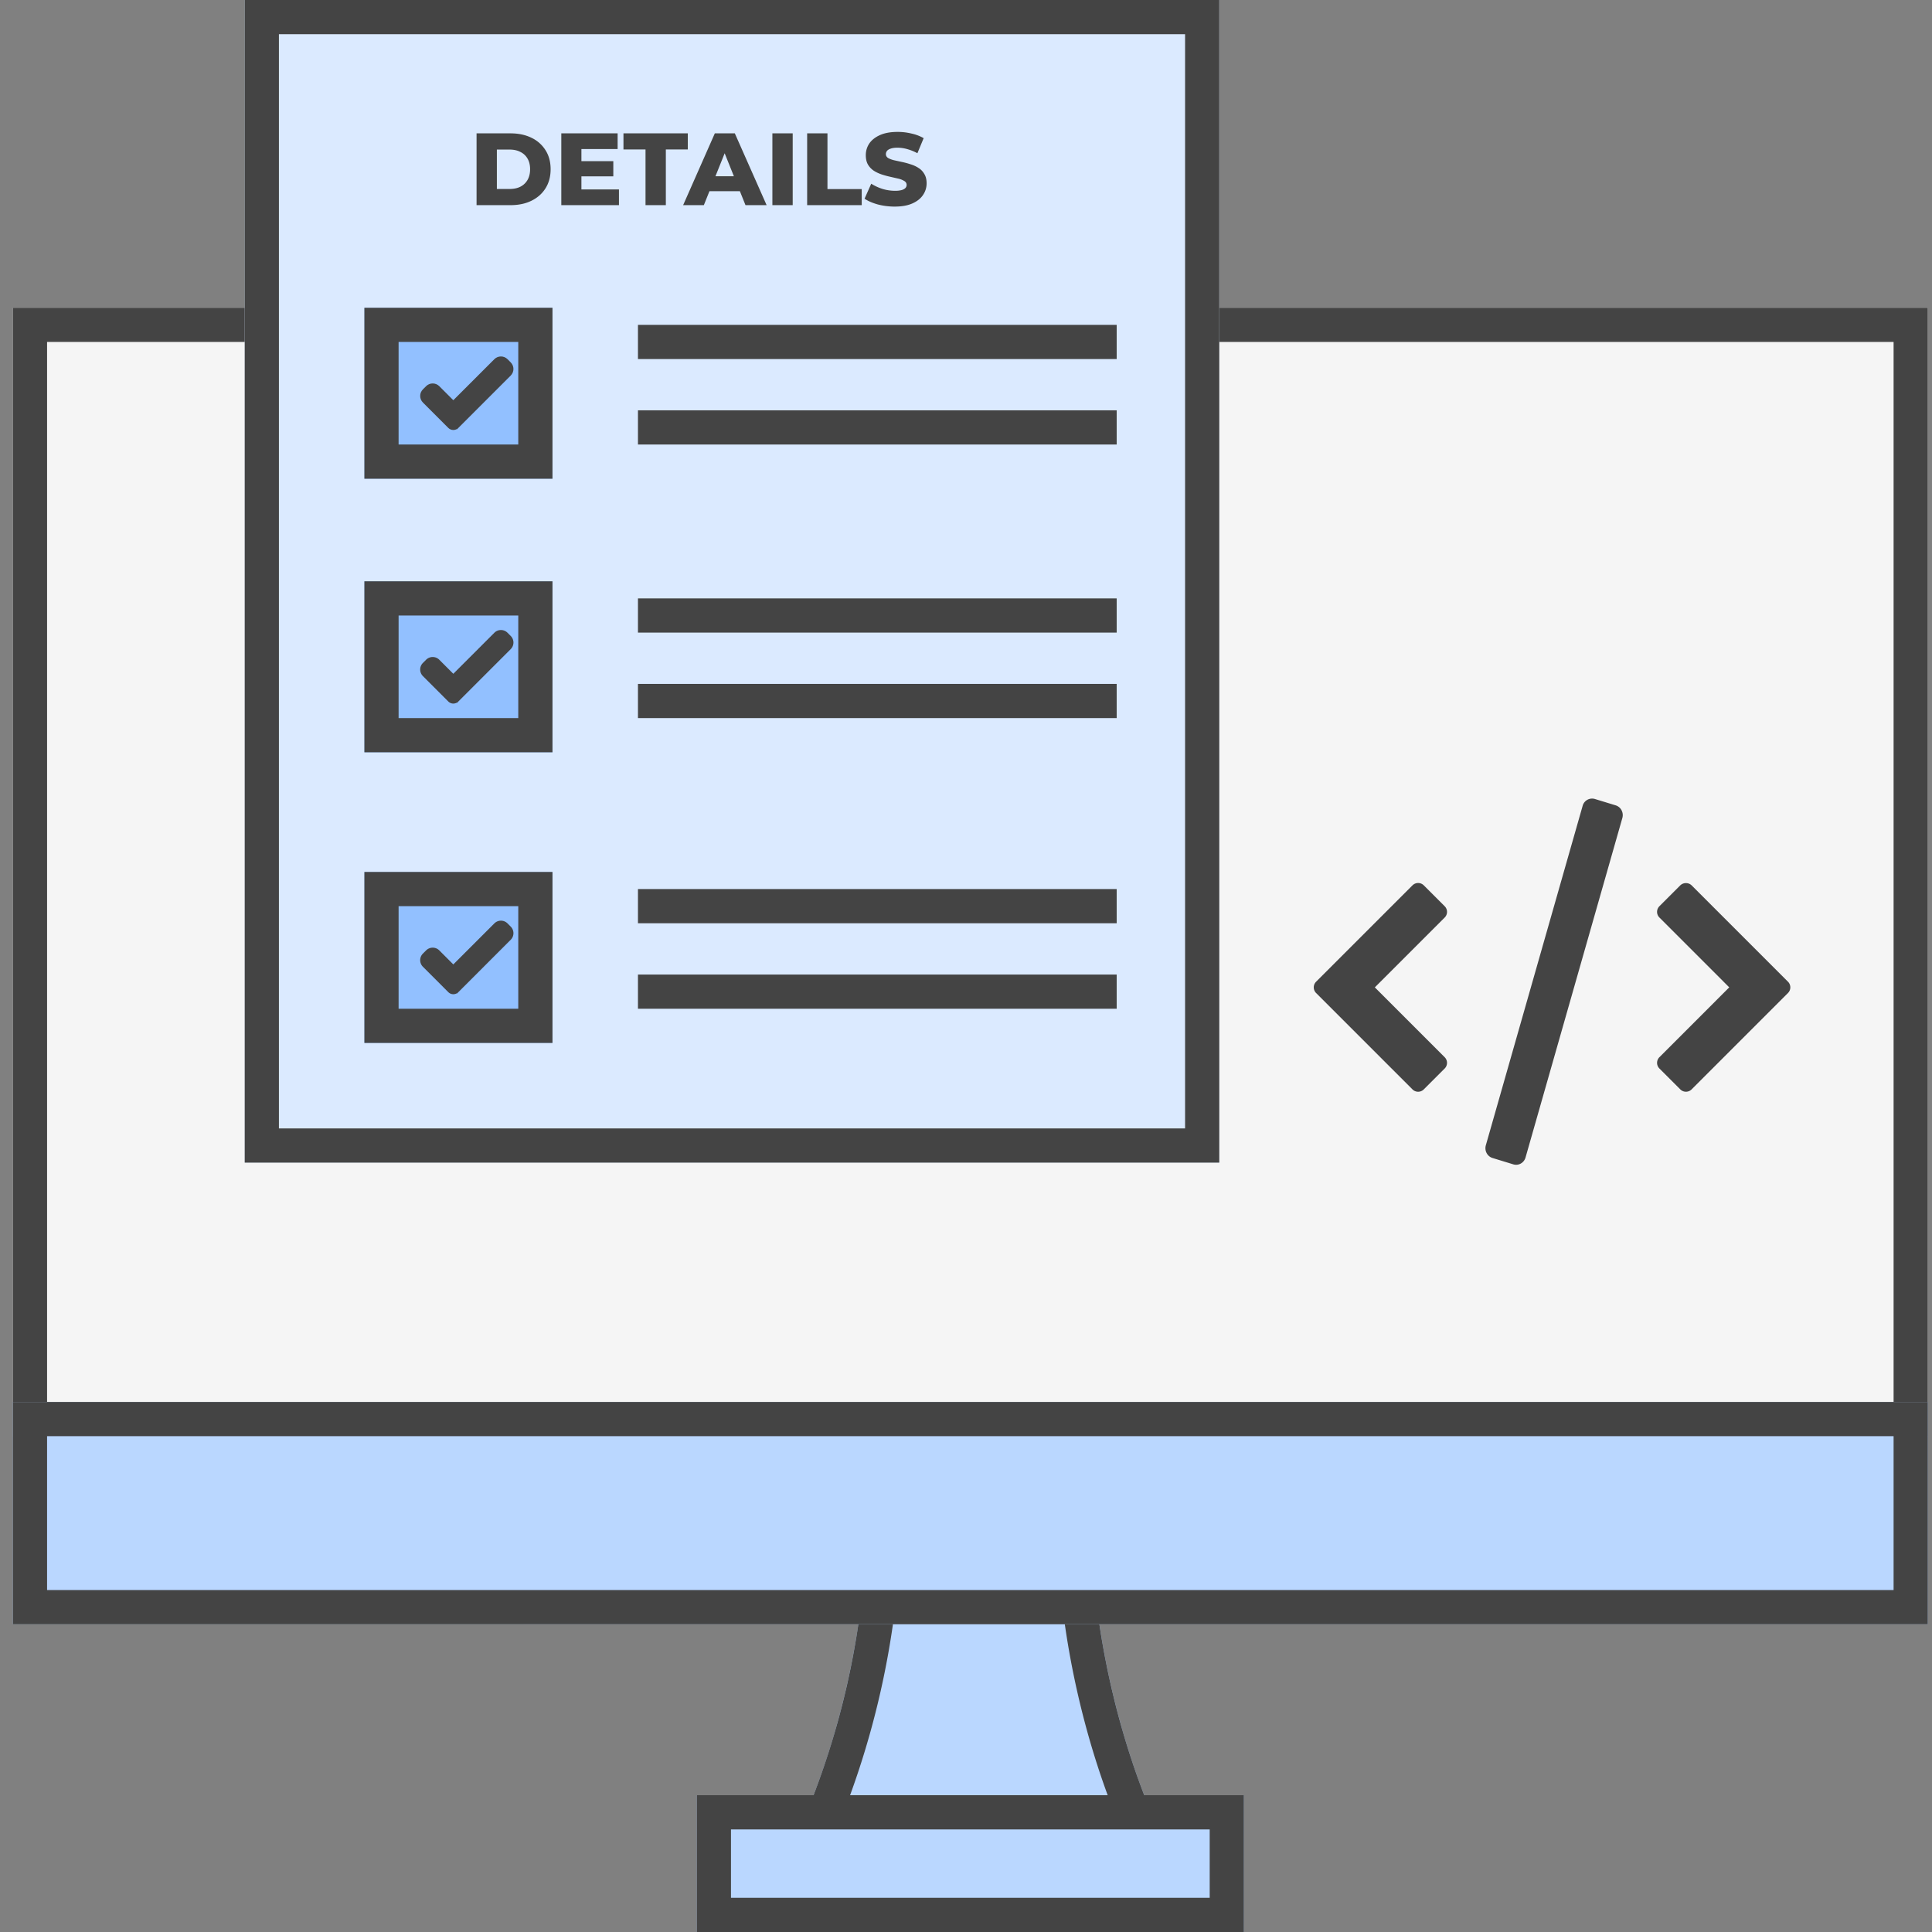
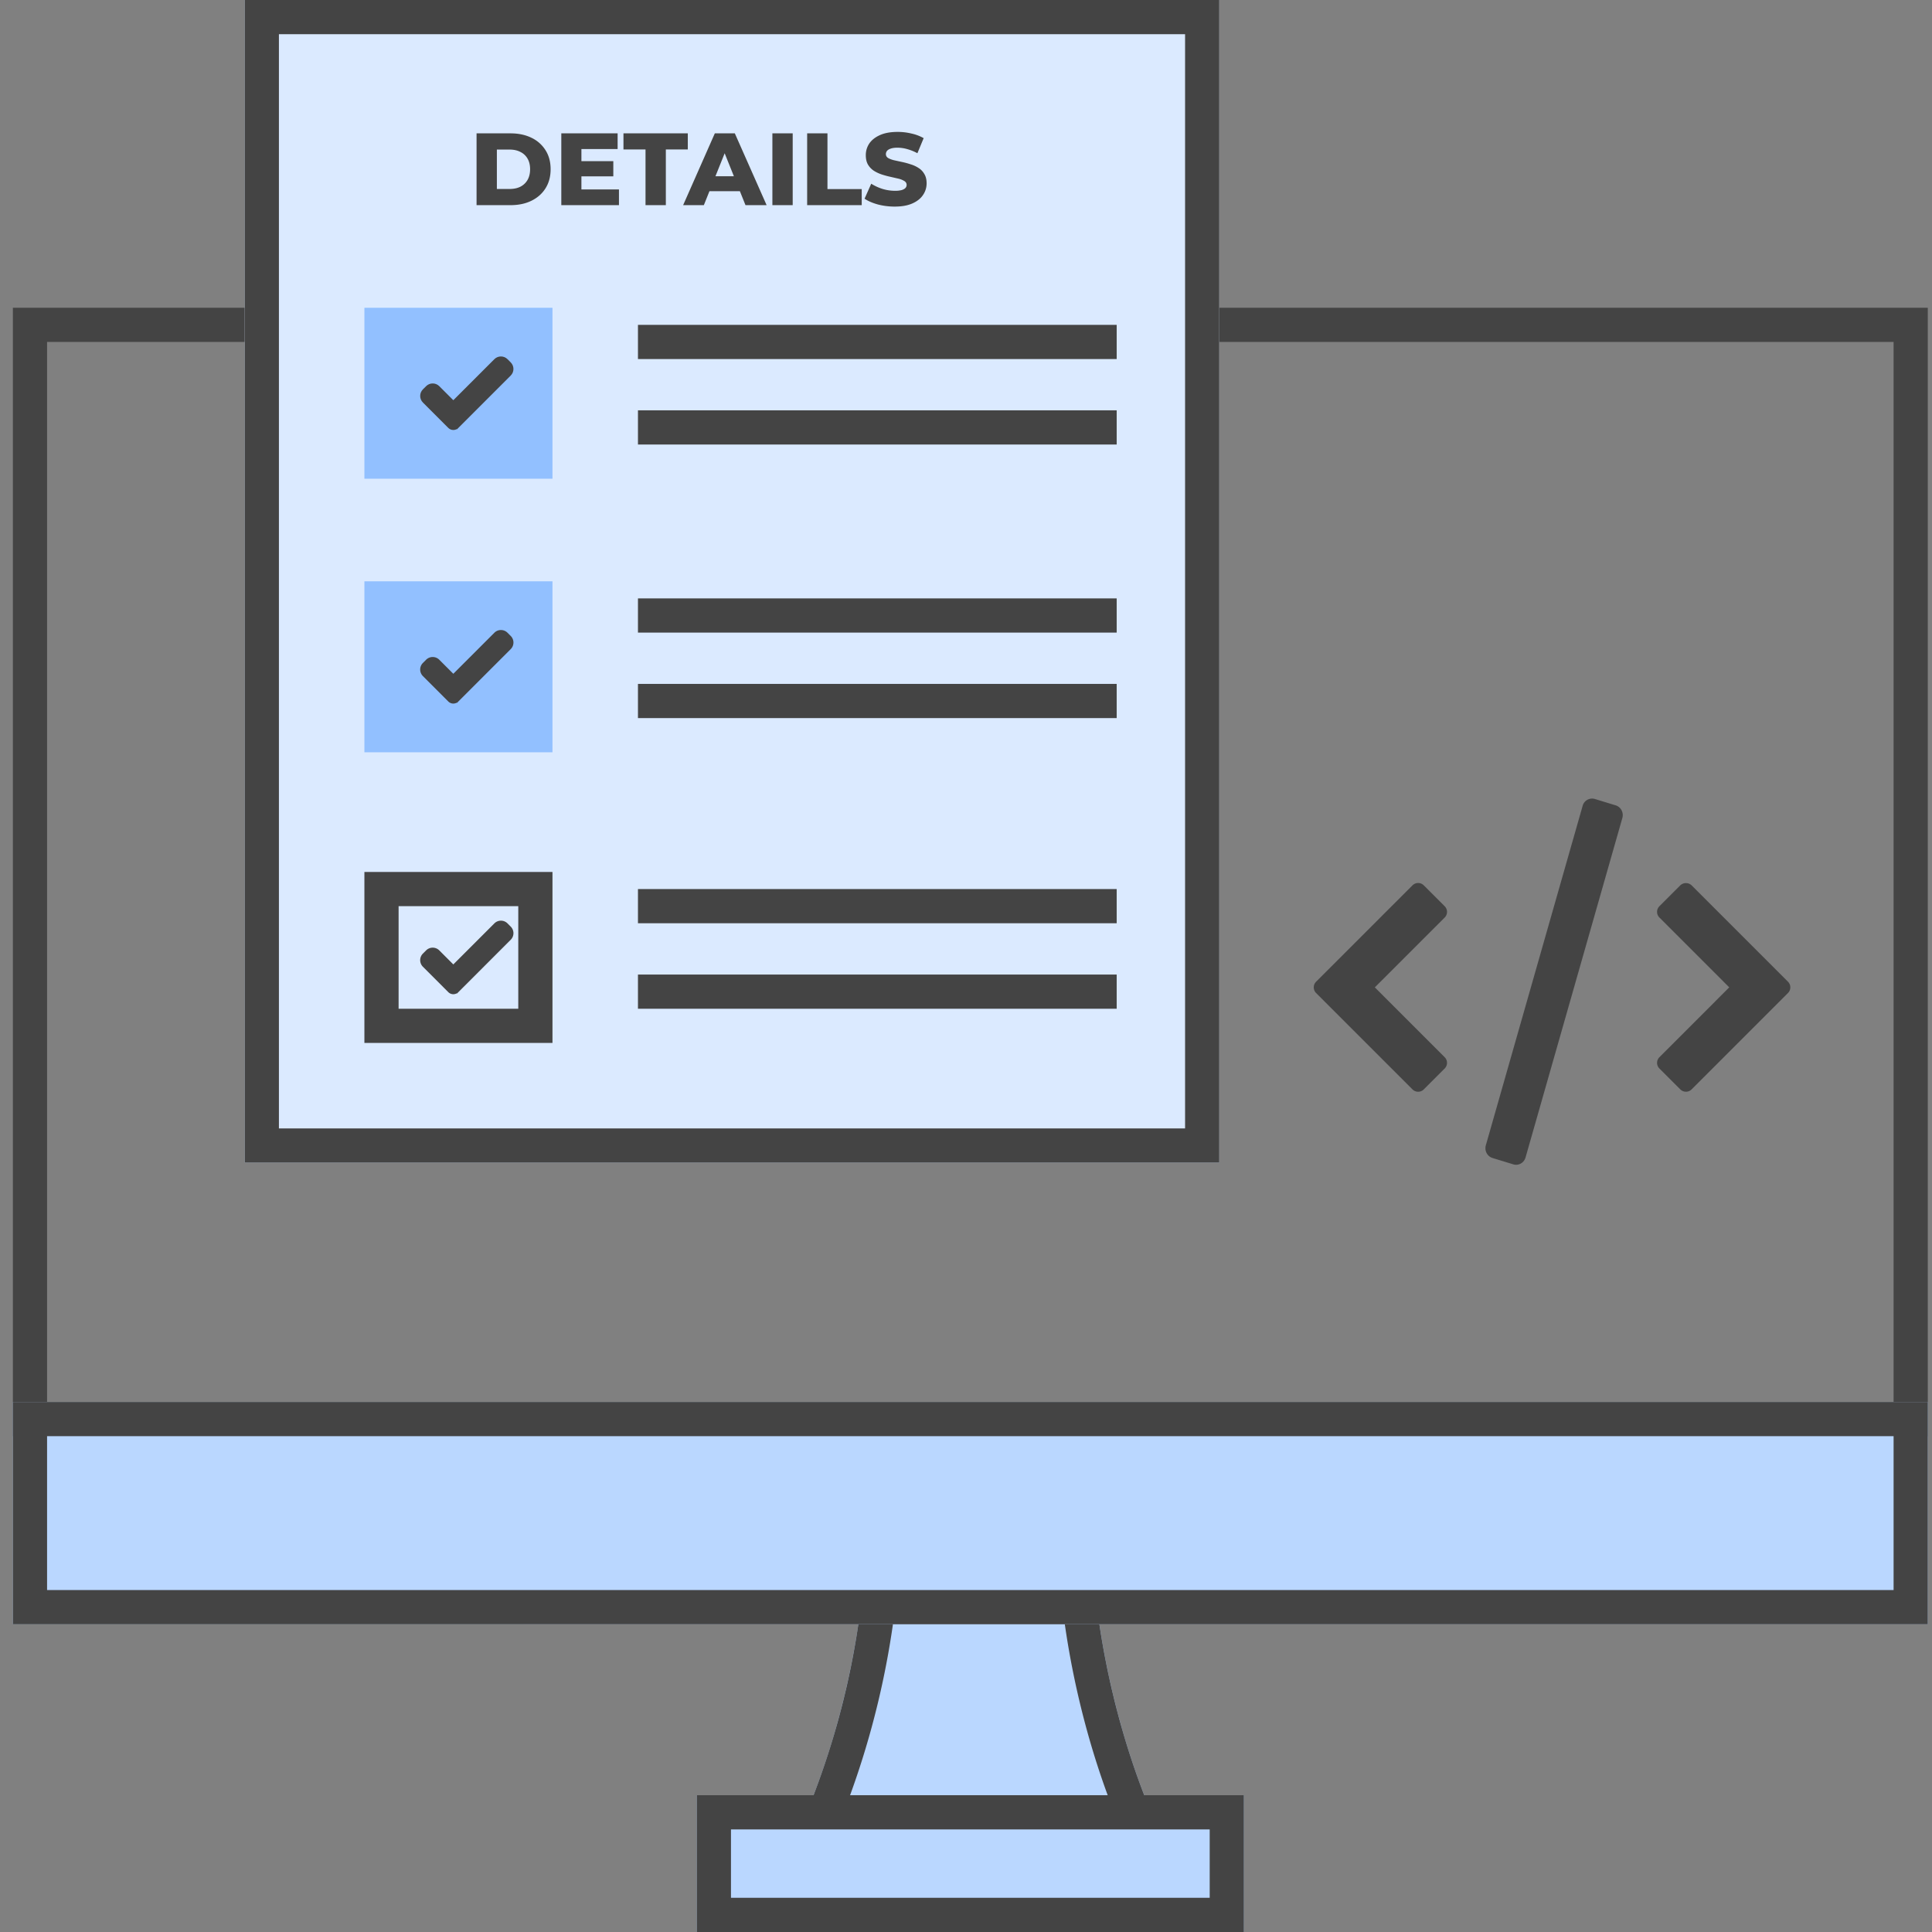
<svg xmlns="http://www.w3.org/2000/svg" width="150" height="150" fill="none">
  <rect width="100%" height="100%" fill="#808080" stroke="none" />
  <style>.B{fill:#444}.C{fill-rule:evenodd}.D{fill:#bad7ff}.E{fill:#92c0ff}</style>
  <g class="C">
    <path d="M62.062 142.036h27.876c-3.761-8.46-4.768-16.39-5.037-19.912H67.102c-.273 3.522-1.276 11.452-5.041 19.912z" class="D" />
    <path d="M89.938 142.036l-1.1-2.655c-2.864-7.429-3.696-14.106-3.936-17.257H67.102a62.77 62.77 0 0 1-3.939 17.257c-.338.876-.704 1.762-1.101 2.655h27.876zM66 139.381h20.001c-2.126-5.799-3.077-11.075-3.504-14.602H69.504A66.04 66.04 0 0 1 66 139.381z" class="B" />
  </g>
-   <path d="M1 23.894h148.673v87.61H1v-87.61z" fill="#f5f5f5" />
  <path d="M147.018 26.548H3.655v82.301h143.363V26.548zM1 23.894v87.61h148.673v-87.61H1z" class="B C" />
  <path d="M1 108.85h148.673v17.256H1V108.85z" class="D" />
  <path d="M147.018 111.504H3.655v11.947h143.363v-11.947zM1 108.85v17.256h148.673V108.85H1z" class="B C" />
  <path d="M54.098 139.381h42.478V150H54.098v-10.619z" class="D" />
  <path d="M93.921 142.036H56.753v5.309h37.168v-5.309zm-39.823-2.655V150h42.478v-10.619H54.098z" class="B C" />
  <path d="M19 0h75.664v90.266H19V0z" fill="#dbeaff" />
  <path d="M92.009 2.655H21.655v84.956h70.354V2.655zM19 0v90.266h75.664V0H19z" class="B C" />
  <path d="M28.292 23.894h14.602v13.274H28.292V23.894z" class="E" />
-   <path d="M40.239 26.548h-9.292v7.965h9.292v-7.965zm-11.947-2.655v13.274h14.602V23.894H28.292z" class="B C" />
-   <path d="M28.292 45.133h14.602v13.274H28.292V45.133z" class="E" />
-   <path d="M40.239 47.788h-9.292v7.965h9.292v-7.965zm-11.947-2.655v13.274h14.602V45.133H28.292z" class="B C" />
-   <path d="M28.292 67.699h14.602v13.274H28.292V67.699z" class="E" />
+   <path d="M28.292 45.133h14.602v13.274H28.292V45.133" class="E" />
  <g class="B C">
    <path d="M40.239 70.354h-9.292v7.965h9.292v-7.965zm-11.947-2.655v13.274h14.602V67.699H28.292z" />
    <use href="#B" />
    <use href="#B" y="6.636" />
    <path d="M86.699 49.115H49.531V46.46h37.168v2.655z" />
    <use href="#B" y="43.804" />
    <use href="#B" y="27.876" />
    <use href="#B" y="50.442" />
  </g>
  <path d="M138.818 76.22l-7.483-7.483a.64.64 0 0 0-.877 0l-1.622 1.622a.62.62 0 0 0 0 .877l5.422 5.422-5.422 5.423a.62.62 0 0 0 0 .877l1.623 1.622a.62.62 0 0 0 .877 0l7.482-7.483a.62.62 0 0 0 0-.878zm-26.654 5.861l-5.422-5.422 5.423-5.422a.62.62 0 0 0 0-.877l-1.623-1.622a.62.62 0 0 0-.877 0l-7.483 7.482a.62.62 0 0 0 0 .878l7.483 7.483a.62.62 0 0 0 .877 0l1.622-1.622a.62.62 0 0 0 0-.877zm13.733-19.173a.77.77 0 0 0-.454-.38l-1.619-.495a.76.76 0 0 0-.949.535l-7.516 26.354c-.057.201-.035.418.062.602s.26.321.454.381l1.619.495a.74.74 0 0 0 .217.033c.329 0 .634-.223.732-.568l7.516-26.355c.057-.201.035-.418-.062-.602zM69.473 16.04c-.457 0-.897-.056-1.322-.167-.419-.117-.762-.266-1.027-.446l.518-1.163a3.79 3.79 0 0 0 .86.398 3.33 3.33 0 0 0 .98.151 2.02 2.02 0 0 0 .526-.056c.133-.043.228-.096.287-.159a.34.34 0 0 0 .095-.239c0-.127-.058-.228-.175-.303a1.57 1.57 0 0 0-.454-.183l-.621-.143a6.78 6.78 0 0 1-.677-.183c-.223-.074-.427-.17-.613-.287a1.48 1.48 0 0 1-.454-.47c-.117-.197-.175-.443-.175-.741a1.6 1.6 0 0 1 .271-.908c.186-.271.462-.489.828-.653s.823-.247 1.37-.247a4.55 4.55 0 0 1 1.075.127 3.35 3.35 0 0 1 .948.358l-.486 1.171a3.69 3.69 0 0 0-.788-.319 2.75 2.75 0 0 0-.757-.111c-.218 0-.393.024-.526.072-.133.043-.228.101-.287.175a.4.4 0 0 0-.088.255c0 .122.056.22.167.295.117.069.268.127.454.175l.621.135a6.09 6.09 0 0 1 .677.183c.228.069.435.165.621.287.186.117.334.274.446.47.117.191.175.433.175.725a1.58 1.58 0 0 1-.279.9c-.181.271-.454.489-.82.653s-.818.247-1.37.247zm-6.806-.111v-5.575h1.577v4.325h2.66v1.25h-4.237zm-2.699 0v-5.575h1.577v5.575h-1.577zm-6.93 0l2.461-5.575h1.553l2.469 5.575H57.88l-1.928-4.803h.621l-1.927 4.803h-1.609zm1.346-1.083l.406-1.163h2.724l.406 1.163h-3.536zm-4.266 1.083v-4.325h-1.712v-1.25H53.4v1.25h-1.704v4.325h-1.577zm-5.088-3.417h2.588v1.179H45.03v-1.179zm.111 2.198h2.915v1.218H43.58v-5.575h4.372v1.219h-2.811v3.138zM37 15.929v-5.575h2.636c.616 0 1.157.114 1.625.342a2.6 2.6 0 0 1 1.091.964c.265.414.398.908.398 1.481 0 .568-.133 1.062-.398 1.481-.26.414-.624.735-1.091.964s-1.009.342-1.625.342H37zm1.577-1.258h.996c.319 0 .595-.058.828-.175a1.33 1.33 0 0 0 .557-.526c.133-.234.199-.51.199-.828 0-.324-.066-.6-.199-.828a1.28 1.28 0 0 0-.557-.518c-.234-.122-.51-.183-.828-.183h-.996v3.058z" class="B" />
  <g stroke="#444" stroke-width=".4" class="B">
    <path d="M35.442 33.083c-.065.066-.154.102-.247.102s-.182-.037-.247-.102l-1.971-1.972c-.205-.205-.205-.536 0-.74l.247-.247c.205-.205.536-.205.741 0l1.231 1.231 3.326-3.326c.205-.205.536-.205.741 0l.247.247c.205.205.205.536 0 .741l-4.066 4.067z" />
    <use href="#C" />
    <use href="#C" y="22.566" />
  </g>
  <defs>
    <path id="B" d="M86.699 27.877H49.531v-2.655h37.168v2.655z" />
    <path id="C" d="M35.442 54.323a.35.35 0 0 1-.494 0l-1.971-1.972c-.205-.205-.205-.536 0-.74l.247-.247c.205-.205.536-.205.741 0l1.231 1.231 3.326-3.326c.205-.205.536-.205.741 0l.247.247c.205.205.205.536 0 .741l-4.066 4.067z" />
  </defs>
</svg>